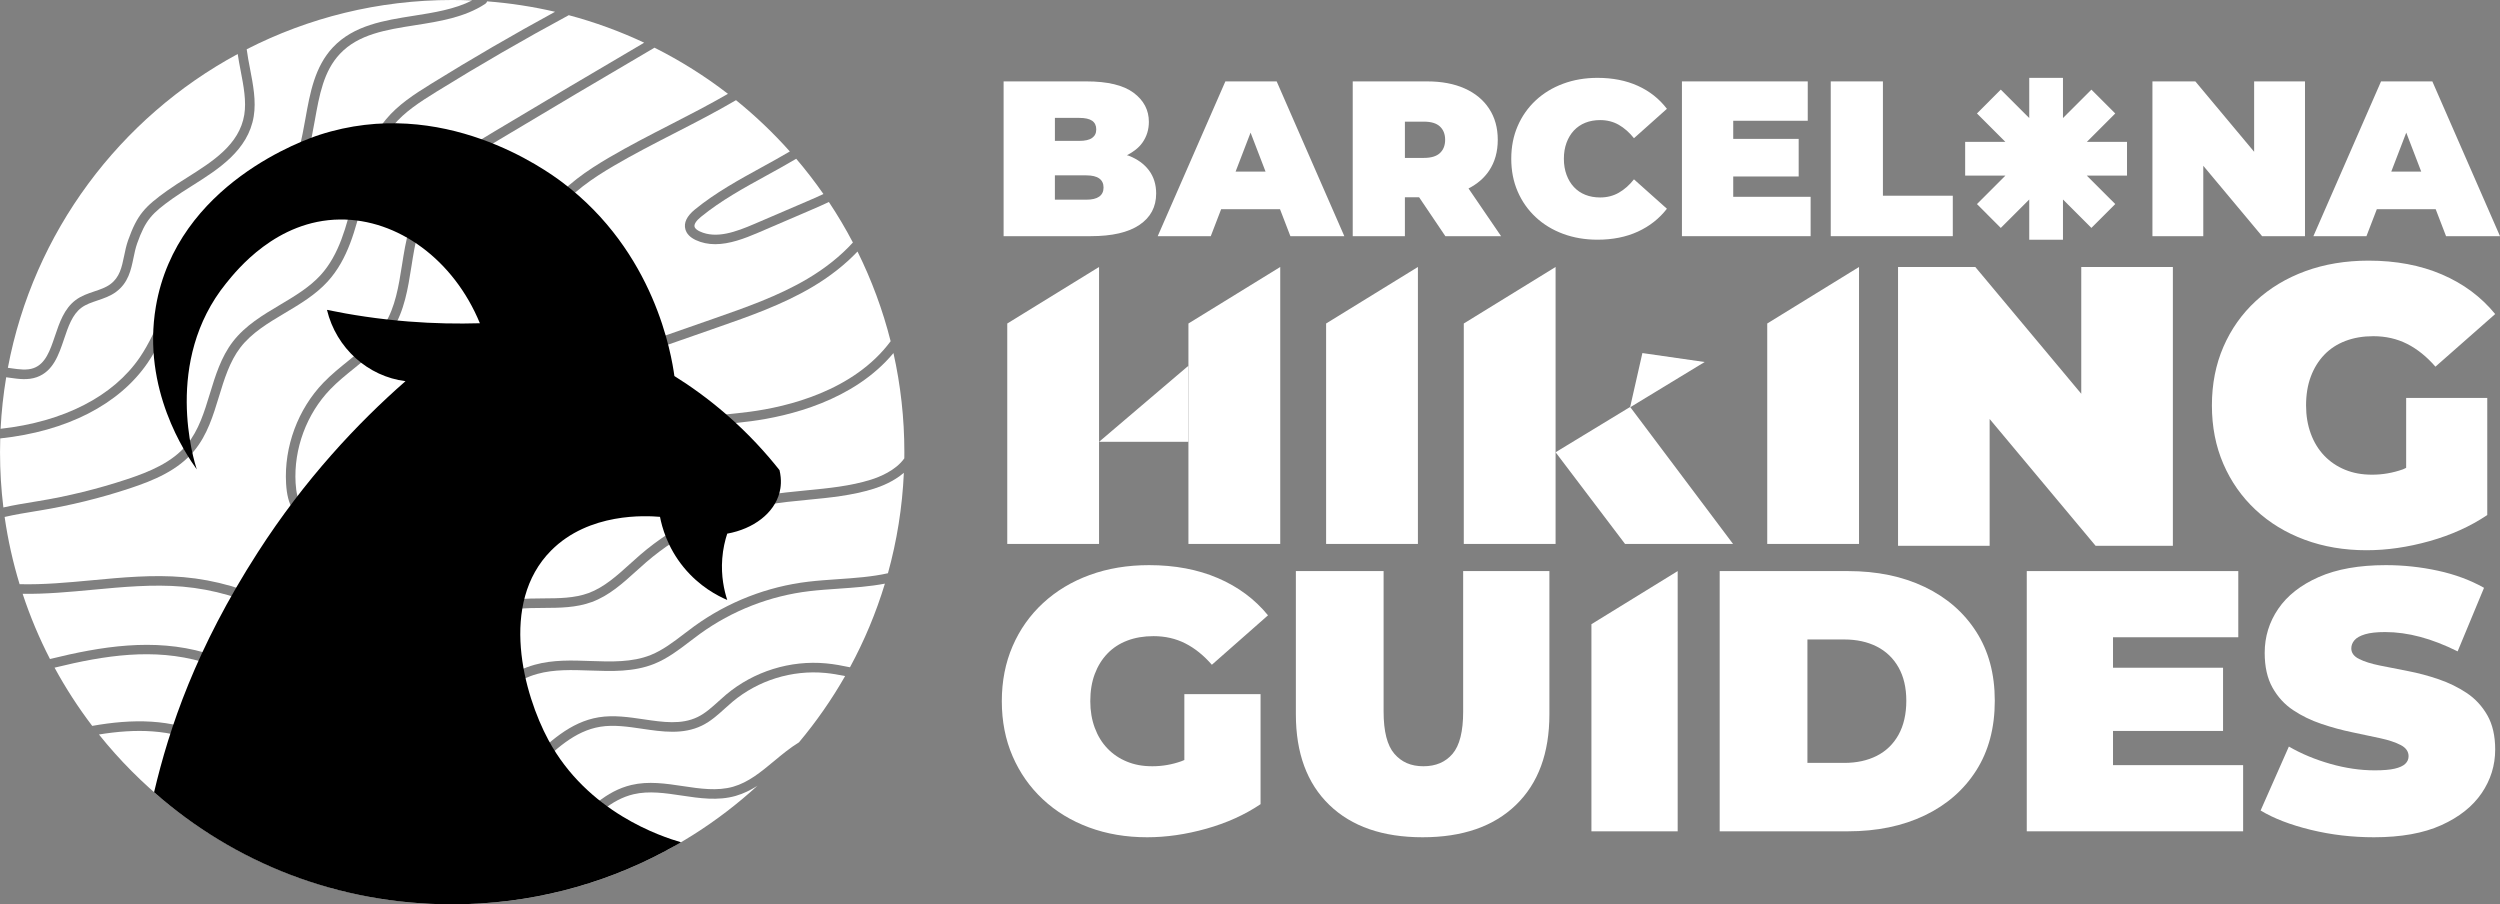
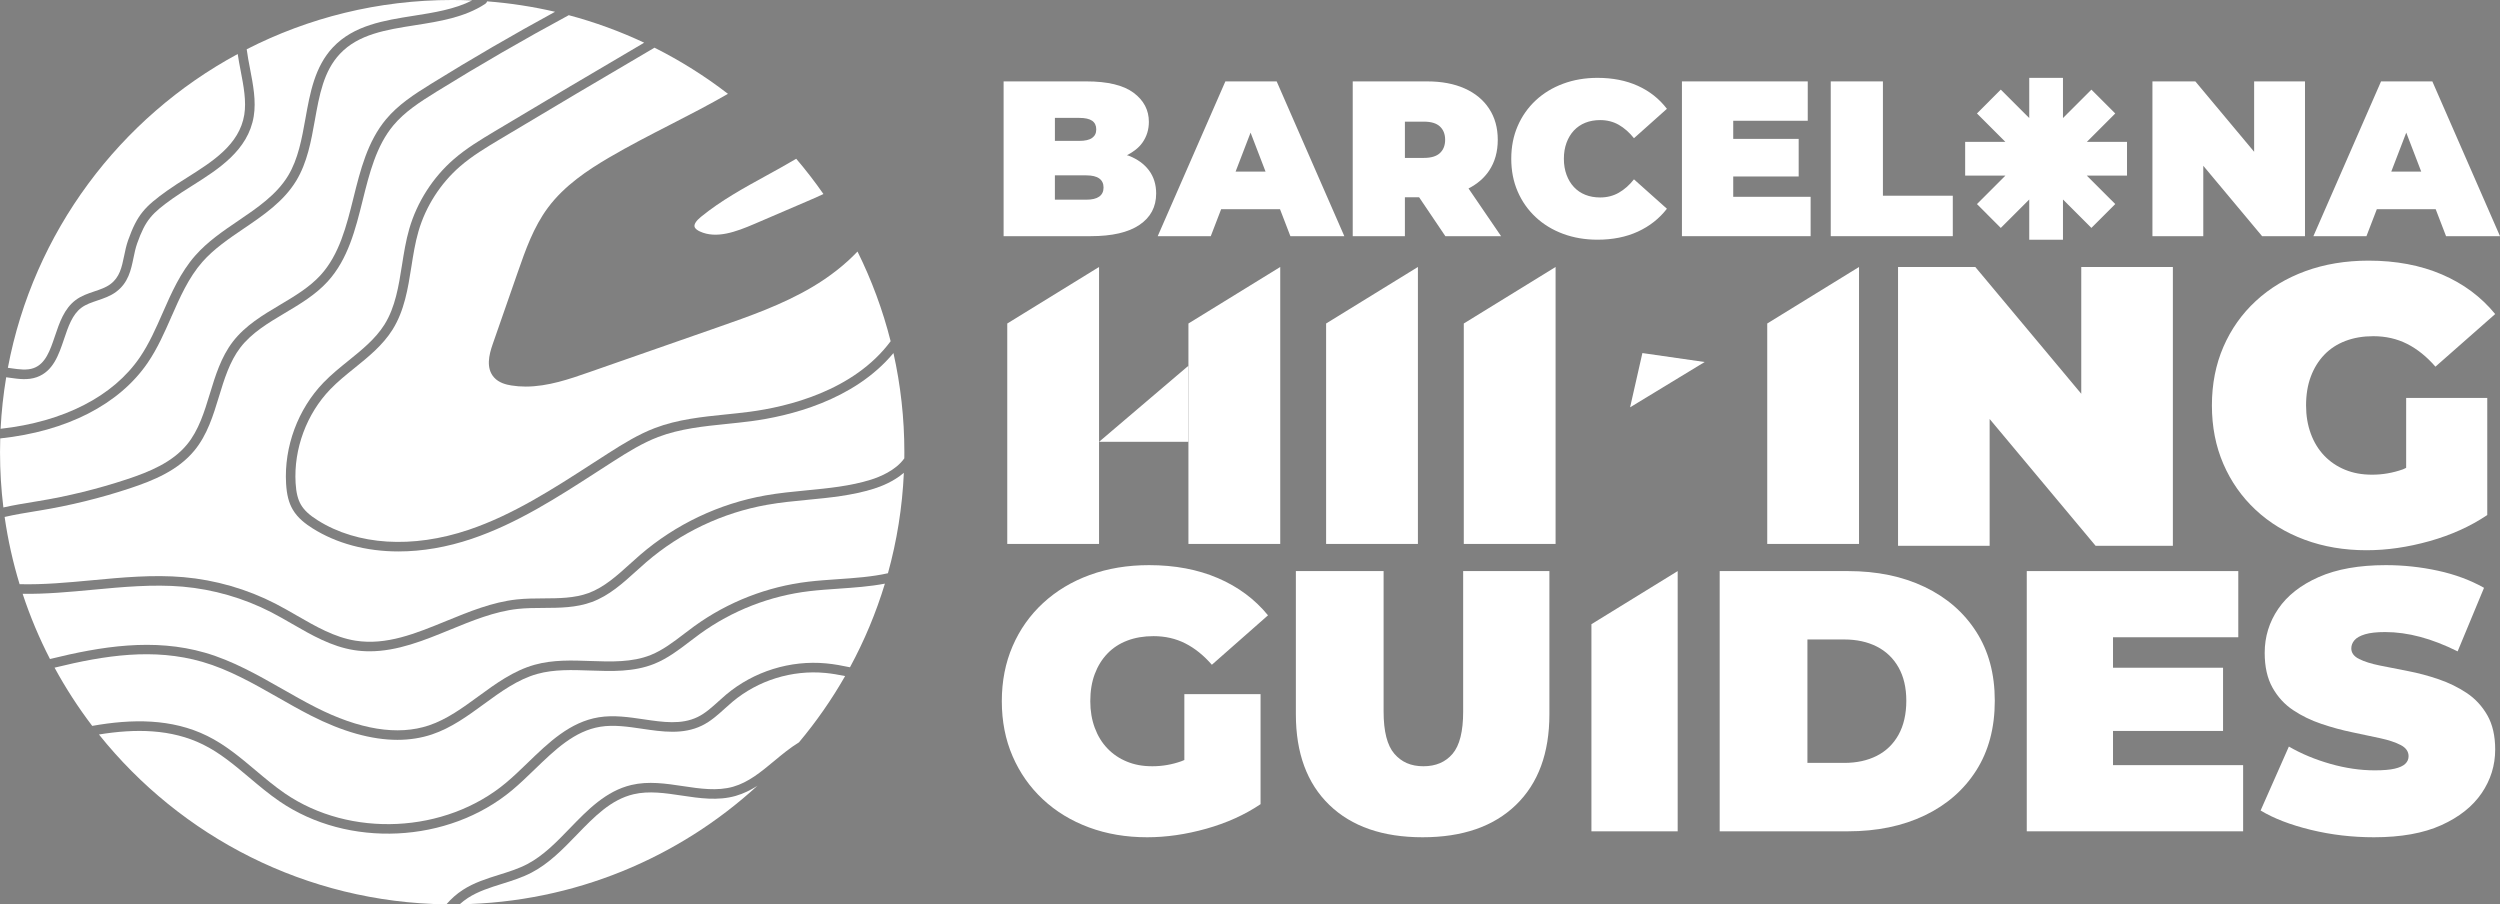
<svg xmlns="http://www.w3.org/2000/svg" id="Capa_1" data-name="Capa 1" viewBox="0 0 2985.61 1080">
  <rect x="0" y="0" width="2985.61" height="1080" fill="#808080" stroke="none" />
  <defs>
    <style>      .cls-1 {        fill: #fff;      }    </style>
  </defs>
  <g>
    <path class="cls-1" d="M878.73,950.46c-21.39,6.14-43.48,2.81-64.84-.4-19.17-2.88-38.98-5.87-57.27-1.54-27.17,6.42-46.94,26.87-67.88,48.52-16.21,16.77-32.94,34.09-53.78,44.99-11.4,5.97-23.7,9.82-35.6,13.54-13.98,4.38-28.42,8.9-40.51,16.76-3.47,2.25-6.76,4.8-9.87,7.61,137.01-2.23,261.62-55.49,355.64-141.61-7.99,5.13-16.5,9.42-25.88,12.11Z" />
    <path class="cls-1" d="M13,439.75l.6.08c9.14,1.31,18.58,2.66,26.51-.2,14.33-5.17,19.75-21.24,25.49-38.26,5.43-16.12,11.05-32.79,24.76-43.04,6.85-5.12,14.73-7.78,22.35-10.34,7.06-2.38,13.72-4.62,19.1-8.62,11.17-8.31,13.61-20.13,16.43-33.81,1.27-6.16,2.58-12.52,4.8-18.75,10.84-30.39,19.7-39.93,46.72-59.2,7.41-5.28,15.27-10.24,23.6-15.49,30.73-19.38,62.5-39.42,68.36-75.04,2.67-16.24-.87-34.66-4.3-52.48-1.29-6.69-2.58-13.43-3.54-20.1C143.16,140.46,40.01,277.04,9.39,439.25c1.2.17,2.41.32,3.61.5Z" />
    <path class="cls-1" d="M985.57,803.65c-39.83-3.75-80.23,8.84-110.88,34.52-3.04,2.55-6.01,5.23-8.97,7.92-8.32,7.53-16.93,15.32-27.5,20.47-22.55,10.99-47.34,7.32-71.32,3.77-16.68-2.47-33.92-5.02-49.89-2.43-30.96,5.01-54.13,27.41-78.66,51.12-8.6,8.32-17.5,16.92-26.69,24.6-76.32,63.82-195.78,69.57-277.88,13.37-12.61-8.63-24.44-18.6-35.88-28.23-18.1-15.24-35.19-29.63-55.45-39.62-37.92-18.7-80.79-19.05-124.29-11.98,97.61,121.99,247.03,200.72,414.91,202.83,5.81-6.7,12.37-12.5,19.59-17.19,13.41-8.72,28.61-13.48,43.32-18.08,11.43-3.58,23.24-7.27,33.72-12.76,19.21-10.05,35.3-26.7,50.86-42.8,21.15-21.89,43.03-44.52,73.46-51.71,20.43-4.83,41.34-1.68,61.56,1.36,20.17,3.03,41,6.17,60.03.71,18.29-5.25,33.1-17.55,48.79-30.57,9.44-7.84,19.13-15.88,29.78-22.41,20.62-24.62,39.08-51.1,55.1-79.16-7.87-1.6-15.82-2.99-23.69-3.73Z" />
    <path class="cls-1" d="M167.01,426.73c11.06-16.2,19.26-34.87,27.19-52.92,10.48-23.87,21.29-48.51,38.99-68.61,14.71-16.72,33.45-29.43,51.56-41.71,22.38-15.18,45.49-30.85,59.26-53.55,12.1-19.94,16.5-44.53,20.76-68.32,5.45-30.47,11.08-61.96,32.82-85.08,24.88-26.46,61.26-32.18,96.44-37.71,24.12-3.79,48.94-7.71,69.8-18.31-7.9-.34-15.84-.53-23.82-.53-88.35,0-171.75,21.22-245.38,58.85.94,7.47,2.46,15.37,4.04,23.59,3.62,18.81,7.36,38.25,4.35,56.51-6.7,40.7-42.22,63.1-73.56,82.87-8.18,5.16-15.91,10.04-23.06,15.13-25.05,17.86-32.51,25.47-42.58,53.72-1.95,5.48-3.18,11.44-4.37,17.21-3.02,14.64-6.14,29.77-20.81,40.69-6.84,5.09-14.69,7.73-22.28,10.29-7.08,2.38-13.76,4.63-19.14,8.66-10.85,8.11-15.67,22.4-20.76,37.52-6.35,18.85-12.92,38.34-32.46,45.38-10.62,3.83-21.99,2.2-32.01.77l-.59-.09c-1.33-.19-2.66-.37-4-.55-3.36,20.16-5.61,40.69-6.67,61.53,74.89-8.31,134.28-38.43,166.29-85.34Z" />
    <path class="cls-1" d="M1001.18,703.05c-11.47.79-23.32,1.6-34.46,2.92-47.11,5.56-92.34,23.2-130.78,51-3.99,2.89-8.01,5.95-11.89,8.92l-.29.22c-13.07,9.99-26.59,20.32-42.39,26.68-24.45,9.84-50.91,8.9-76.49,7.99-21.21-.75-43.15-1.53-63.19,4.04-23.35,6.49-43.89,21.5-63.75,36.02-19.19,14.03-39.03,28.54-62.11,36.26-12.81,4.29-26.67,6.46-41.19,6.46-30.87,0-65.68-9.77-103.45-29.05-13.42-6.85-26.72-14.43-39.58-21.76-28.62-16.31-58.21-33.16-89.94-42.34-58.01-16.78-116.17-7.87-176.51,6.94,13.24,24.37,28.29,47.62,44.98,69.54,47.59-8.46,94.98-8.93,137.37,11.97,21.5,10.6,39.93,26.12,57.76,41.13,11.23,9.45,22.84,19.23,34.98,27.54,78,53.41,191.53,47.95,264.06-12.7,8.87-7.42,17.61-15.87,26.07-24.05,24.72-23.9,50.28-48.61,84.79-54.19,17.72-2.86,35.86-.18,53.4,2.41,23.28,3.44,45.27,6.7,64.62-2.74,9.11-4.44,16.75-11.35,24.83-18.67,3.07-2.78,6.15-5.56,9.3-8.21,32.99-27.64,76.48-41.17,119.31-37.15,9.61.9,19.12,2.68,28.46,4.65,17.09-31.54,31.12-64.97,41.71-99.89-17.94,3.45-36.92,4.76-55.63,6.04Z" />
    <path class="cls-1" d="M41.31,599.16l3.81-.62c36.04-5.89,71.89-14.71,106.55-26.2,26.78-8.88,54-20.05,71.68-41.5,13.96-16.93,20.73-39.12,27.27-60.58,6.57-21.55,13.35-43.8,27.39-62.12,14.86-19.39,35.93-31.92,56.31-44.03,17.31-10.29,35.19-20.93,48.52-35.52,22.47-24.61,31-58.94,39.25-92.14,8.25-33.21,16.78-67.54,39.03-94.11,14.43-17.23,32.99-29.4,54.01-42.41,48.21-29.84,97.75-58.64,147.74-85.86-26.36-6.13-53.45-10.34-81.13-12.46-.39,1.25-1.2,2.31-2.3,3.03-24.58,16.17-54.61,20.89-83.64,25.46-34.82,5.48-67.71,10.65-89.91,34.27-19.41,20.64-24.51,49.12-29.9,79.26-4.44,24.82-9.03,50.48-22.24,72.24-15.07,24.82-39.23,41.2-62.59,57.05-17.54,11.89-35.66,24.19-49.43,39.82-16.51,18.75-26.96,42.55-37.07,65.57l-3.49-1.45,3.46,1.52c-8.14,18.53-16.55,37.7-28.21,54.78-34.15,50.04-97.13,82-176.16,90.42-.16,5.46-.25,10.95-.25,16.45,0,22.34,1.36,44.37,4,65.99,12.41-2.81,25.09-4.87,37.31-6.86Z" />
    <path class="cls-1" d="M1043.58,583.66c-25.78,8.09-52.89,10.71-79.1,13.24-15.98,1.54-32.5,3.13-48.41,5.96-53.32,9.46-103.2,33.14-144.25,68.48-4.11,3.54-8.18,7.23-12.13,10.8-15.84,14.35-32.21,29.18-52.88,36.8-18.68,6.88-38.54,6.98-57.75,7.07-10.2.05-20.75.1-30.82,1.2-27.48,3-54.55,14.1-80.72,24.83-30.89,12.67-62.82,25.77-96.13,25.77-6.32,0-12.58-.48-18.62-1.43-26.99-4.25-50.81-18-73.84-31.3-8.23-4.75-16.71-9.64-25.13-13.98-32.56-16.76-69.06-27.3-105.55-30.49-35.26-3.07-72,.38-107.54,3.72-27.69,2.6-55.84,5.24-83.68,4.83,8.88,26.96,19.82,52.98,32.65,77.87,61.5-15.18,124.02-25.21,185.14-7.53,33.04,9.55,63.22,26.75,92.42,43.38,12.75,7.26,25.94,14.78,39.13,21.51,52.93,27.02,98.64,34.39,135.86,21.93,21.4-7.16,40.51-21.14,59-34.65,20.69-15.12,42.07-30.76,67.42-37.81,21.74-6.05,44.56-5.24,66.64-4.45,24.42.87,49.65,1.76,71.84-7.17,14.36-5.77,27.24-15.62,39.7-25.14,4.07-3.11,8.25-6.31,12.44-9.34,40.01-28.94,87.08-47.29,136.11-53.08,11.42-1.35,23.42-2.17,35.02-2.97,20.35-1.4,41.03-2.82,60.02-7.12,10.65-38.43,17.15-78.59,19.01-119.96-12.16,10.51-27.33,16.36-35.85,19.04Z" />
    <path class="cls-1" d="M896.57,503.05c-9.43,1.24-19.05,2.22-28.36,3.18l-.17.02c-27.6,2.82-56.13,5.74-82,15.61-18.54,7.07-35.85,17.75-53.42,28.99-6.35,4.06-12.69,8.16-19.04,12.26l-.38.25c-47.06,30.41-95.73,61.86-149.75,80.1-29.65,10.02-59.13,15.09-87.62,15.09-38.51,0-73.97-9.54-102.55-27.58-7.77-4.91-17.49-11.88-23.63-22.35-4.75-8.08-7.22-17.68-8-31.11-2.56-43.86,14.12-88.92,44.62-120.54,9.27-9.61,19.79-18.1,29.96-26.3,15.83-12.77,32.19-25.97,42.87-42.99,13.02-20.75,17.03-46.18,20.91-70.77l.02-.1c2.29-14.49,4.65-29.47,8.81-43.77,9.25-31.77,28.1-61.21,53.09-82.89,15.26-13.24,32.45-23.53,49.07-33.49,58.96-35.31,118.61-70.67,178.3-105.68-28.73-13.49-58.84-24.54-90.07-32.85-53.51,28.86-106.58,59.56-158.1,91.46-20.16,12.48-37.94,24.11-51.28,40.04-20.57,24.56-28.77,57.59-36.71,89.54-8.59,34.59-17.48,70.35-41.89,97.09-14.47,15.85-33.1,26.92-51.11,37.63-19.46,11.57-39.57,23.53-53.1,41.17-12.78,16.68-19.26,37.94-25.53,58.51-6.87,22.55-13.97,45.84-29.38,64.51-19.52,23.67-48.49,35.64-76.88,45.06-35.23,11.68-71.66,20.64-108.29,26.63l-3.82.62c-12.34,2.01-25.17,4.11-37.62,6.98,3.94,27.49,9.95,54.31,17.88,80.3,28.54.73,57.64-1.99,86.25-4.68,36.05-3.39,73.32-6.89,109.59-3.72,37.95,3.31,75.91,14.27,109.77,31.7,8.65,4.45,17.24,9.41,25.54,14.2l.08.04c22.14,12.78,45.03,25.99,69.93,29.91,36.9,5.81,71.75-8.48,108.64-23.61,26.93-11.04,54.75-22.45,83.82-25.62,10.66-1.16,21.51-1.21,32-1.27,18.22-.09,37.07-.18,53.87-6.37,18.6-6.85,34.15-20.94,49.18-34.55,4-3.62,8.14-7.37,12.34-10.99,42.59-36.67,94.35-61.24,149.69-71.06,16.33-2.9,33.07-4.51,49.26-6.07,25.69-2.48,52.19-5.03,76.84-12.77,9.71-3.05,29.44-10.77,39.76-25.43.03-2.45.06-4.89.06-7.35,0-40.67-4.5-80.28-13.02-118.38-47.46,57.04-125.22,75.47-170.41,81.41Z" />
    <path class="cls-1" d="M1024.05,300.42c-14.9,15.69-33.09,29.99-54.12,42.43-35.77,21.15-75.31,34.95-113.56,48.31l-152.89,53.38c-23,8.03-49.06,17.13-75.67,17.13-5.88,0-11.65-.45-17.16-1.34-6.07-.98-14.81-3.04-20.65-9.6-9.83-11.02-6.05-26.9-1.67-39.51l30.04-86.23c9.22-26.45,18.74-53.76,36.02-77,19.73-26.54,47.92-45.11,72.89-59.77,23.94-14.06,49.09-26.96,73.41-39.44,22.88-11.74,46.12-23.67,68.67-36.73-27.3-21.04-56.66-39.53-87.74-55.11-61.82,36.23-123.64,72.86-184.75,109.46-16.22,9.72-32.97,19.75-47.47,32.33-23.36,20.27-40.98,47.78-49.62,77.48-3.98,13.65-6.28,28.29-8.51,42.44-4.06,25.74-8.25,52.35-22.52,75.08-11.69,18.62-28.8,32.43-45.36,45.79-9.9,7.98-20.13,16.23-28.92,25.35-28.33,29.37-43.83,71.23-41.45,111.97.68,11.54,2.66,19.56,6.45,26.01,3.83,6.52,9.97,12.22,19.9,18.48,47.41,29.93,113.18,34.06,180.46,11.33,52.68-17.79,100.74-48.85,147.22-78.88l.3-.19c6.28-4.06,12.78-8.25,19.17-12.34,18.09-11.57,35.95-22.58,55.49-30.04,27.27-10.41,56.57-13.4,84.9-16.3h.14c9.24-.96,18.79-1.93,28.06-3.15,45.21-5.94,124.3-24.78,168.54-84.26-9.44-37.41-22.79-73.25-39.57-107.1Z" />
    <path class="cls-1" d="M837.13,258.95c-5.75,4.69-8.46,8.92-7.63,11.89.69,2.52,3.84,4.43,6.36,5.6,19.59,9.06,42.89.52,65.08-9.01l61.45-26.39c6.97-2.99,14.05-6.04,21.01-9.32-10.16-14.58-21.02-28.64-32.53-42.13-11.84,7.05-23.99,13.72-35.78,20.2-26.66,14.64-54.23,29.78-77.94,49.15Z" />
-     <path class="cls-1" d="M966.86,251.51l-61.45,26.39c-16.6,7.13-34.29,13.72-51.25,13.72-8.38,0-16.15-1.63-23.09-4.85-6.83-3.16-11.06-7.5-12.55-12.89-2.15-7.81,1.68-15.8,11.41-23.74,24.52-20.03,52.55-35.42,79.67-50.31l.15-.08c11.07-6.08,22.46-12.34,33.51-18.87-19.71-22.12-41.22-42.62-64.29-61.24-23.98,14.08-48.72,26.78-73.06,39.27-24.19,12.41-49.18,25.23-72.87,39.14-23.99,14.08-51.01,31.84-69.51,56.74-16.25,21.86-25.48,48.34-34.41,73.96l-30.03,86.23c-3.37,9.66-6.47,21.59-.59,28.19,3.43,3.85,9.62,5.23,13.98,5.93,29.72,4.8,60.29-5.88,87.27-15.3l152.89-53.38c37.72-13.17,76.72-26.79,111.51-47.36,21.45-12.68,39.76-27.34,54.42-43.42-8.73-16.66-18.32-32.81-28.68-48.39-7.65,3.66-15.39,6.99-23,10.26Z" />
  </g>
-   <path d="M184.74,946.72c95.08,83.54,218.75,133.28,355.26,133.28,91.64,0,177.94-22.83,253.54-63.11-.48.29-.97.58-1.46.87,7.81-4.62,15.88-8.4,21.21-11.88-23-6.69-111.7-35.47-158.37-122.13-29.35-54.51-59.45-163.3,3.35-226.38,45.27-45.48,113.27-41.54,129.93-40.13,2.32,11.95,8.72,36.35,28.25,60.22,18.99,23.21,40.87,34.28,52.04,39.03-3.57-11.03-7.58-28.34-5.95-49.44.91-11.8,3.36-21.85,5.95-29.74,31.49-5.72,56.08-24.45,62.45-49.07,1.48-5.71,2.79-14.9,0-26.76-15.97-20.21-36.98-43.55-63.94-66.91-21.56-18.68-42.58-33.61-61.61-45.49,0,0,0,0,0,0-3.51-25.29-23.21-148.04-133.9-231.39-19.38-14.59-142.99-104.33-289.93-56.67-15.47,5.02-170.39,58.1-195.42,205.12-16.8,98.67,35.73,176.15,48.84,194.41-3.36-10.23-40.26-129.18,35.08-222.25,12.5-15.44,59.99-75.4,135.9-76.16,69.31-.69,135.92,48.13,167.13,123.88,0,0-.01,0-.02.01-26.02.78-54.59.35-85.28-2.08-36.03-2.85-68.65-7.95-97.31-13.9,11.1,46.06,49.31,79.63,93.79,85.17-57.09,50.01-120.16,117-176.38,204.41-73.96,115-105.68,209.44-123.88,286.49l.71.62Z" />
  <g>
    <polygon class="cls-1" points="2485.53 318.83 2485.53 470.25 2358.98 318.83 2266.72 318.83 2266.72 651.81 2376.11 651.81 2376.11 500.39 2502.65 651.81 2594.94 651.81 2594.94 318.83 2485.53 318.83" />
    <path class="cls-1" d="M2873.52,558.73c-1.23.49-2.55,1.33-3.75,1.76-11.98,4.24-24.26,6.4-36.86,6.4s-22.75-1.99-32.38-5.91c-9.6-3.95-17.86-9.53-24.78-16.78-6.95-7.25-12.31-16-16.06-26.21-3.79-10.25-5.68-21.51-5.68-33.79,0-12.93,1.89-24.42,5.68-34.51,3.75-10.05,9.11-18.74,16.06-25.99,6.92-7.21,15.34-12.73,25.27-16.52,9.92-3.79,21.02-5.68,33.3-5.68,14.82,0,28.27,3.07,40.42,9.21,12.11,6.17,23.37,15.21,33.76,27.19l71.36-62.84c-16.71-20.47-37.9-36.24-63.56-47.27-25.66-11-54.88-16.52-87.62-16.52-27.42,0-52.53,4.18-75.38,12.5-22.82,8.36-42.6,20.24-59.28,35.68-16.71,15.44-29.61,33.72-38.75,54.81-9.14,21.09-13.71,44.4-13.71,69.93s4.57,48.84,13.71,69.93c9.14,21.09,21.97,39.37,38.52,54.81,16.52,15.41,36.04,27.32,58.57,35.65,22.53,8.36,47.17,12.54,73.94,12.54,24.26,0,49.3-3.62,75.12-10.87,25.82-7.25,48.84-17.63,68.98-31.18v-139.85h-96.86v83.51Z" />
    <polyline class="cls-1" points="1419.28 436.76 1419.28 527.65 1312.53 527.65" />
    <polygon class="cls-1" points="2220.13 649.56 2110.51 649.56 2110.51 386.33 2220.13 318.83 2220.13 649.56" />
    <polygon class="cls-1" points="1857.75 649.56 1748.12 649.56 1748.12 386.33 1857.75 318.83 1857.75 649.56" />
    <polygon class="cls-1" points="1693.33 649.56 1583.7 649.56 1583.7 386.33 1693.33 318.83 1693.33 649.56" />
    <polygon class="cls-1" points="1528.91 649.56 1419.28 649.56 1419.28 386.33 1528.91 318.83 1528.91 649.56" />
    <polygon class="cls-1" points="1312.53 649.56 1202.91 649.56 1202.91 386.33 1312.53 318.83 1312.53 649.56" />
-     <polygon class="cls-1" points="1857.75 540.11 1940.68 649.56 2069.66 649.56 1946.79 485.99 1857.75 540.11" />
    <polyline class="cls-1" points="1946.72 486.45 2035.76 432.33 1961.41 421.64 1946.72 486.45" />
  </g>
  <g>
    <polygon class="cls-1" points="2526.13 243.69 2492.17 209.74 2540.17 209.74 2540.17 169.46 2492.19 169.46 2526.13 135.52 2497.63 107.05 2463.69 140.97 2463.69 92.99 2423.41 92.99 2423.41 140.97 2389.43 107.01 2360.96 135.5 2394.92 169.46 2346.88 169.46 2346.88 209.74 2394.92 209.74 2360.96 243.72 2389.43 272.21 2423.41 238.24 2423.41 286.27 2463.69 286.27 2463.69 238.24 2497.63 272.18 2526.13 243.69" />
    <path class="cls-1" d="M1347.87,185.94c-.63-.24-1.42-.32-2.06-.55,7.67-3.96,14.06-8.76,18.43-14.91,5.19-7.3,7.79-15.62,7.79-24.96,0-14.08-6.07-25.64-18.22-34.72-12.15-9.06-30.99-13.6-56.51-13.6h-98.75v184.84h104.03c25.52,0,44.93-4.48,58.23-13.47,13.29-8.98,19.93-21.48,19.93-37.5,0-10.73-2.86-19.92-8.58-27.59-5.72-7.65-13.82-13.51-24.3-17.55ZM1288.86,140.79c7.04,0,12.19,1.15,15.45,3.43,3.25,2.3,4.88,5.72,4.88,10.3s-1.63,7.79-4.88,10.16c-3.26,2.39-8.41,3.57-15.45,3.57h-29.05v-27.45h29.05ZM1312.75,234.78c-3.43,2.46-8.58,3.7-15.45,3.7h-37.5v-29.06h37.5c6.87,0,12.02,1.24,15.45,3.7,3.44,2.46,5.15,6.07,5.15,10.83s-1.71,8.35-5.15,10.82Z" />
    <path class="cls-1" d="M1463.39,97.21l-80.8,184.84h63.37l12.38-32.21h70.3l12.38,32.21h64.43l-80.8-184.84h-61.26ZM1475.6,204.95l17.89-46.56,17.89,46.56h-35.79Z" />
    <path class="cls-1" d="M1778.4,203.75c6.86-10.3,10.3-22.57,10.3-36.83s-3.44-26.62-10.3-37.09c-6.86-10.48-16.59-18.53-29.18-24.16-12.59-5.63-27.5-8.46-44.76-8.46h-88.98v184.84h62.31v-46.47h16.97l31.35,46.47h66.55l-38.89-56.98c10.34-5.3,18.64-12.33,24.63-21.31ZM1719.65,151.09c4.13,3.87,6.2,9.15,6.2,15.84s-2.07,11.98-6.2,15.85c-4.14,3.87-10.52,5.8-19.14,5.8h-22.71v-43.3h22.71c8.62,0,15,1.94,19.14,5.81Z" />
    <path class="cls-1" d="M1879.66,155.83c3.79-4.04,8.32-7.13,13.6-9.24,5.28-2.11,11.18-3.17,17.69-3.17,8.27,0,15.71,1.9,22.32,5.68,6.59,3.79,12.62,9.12,18.09,15.97l39.34-35.12c-9.15-11.97-20.73-21.12-34.72-27.45-14-6.35-30.06-9.52-48.19-9.52-14.79,0-28.48,2.34-41.06,7.01-12.59,4.67-23.5,11.31-32.74,19.92-9.24,8.63-16.42,18.85-21.52,30.63-5.11,11.8-7.66,24.82-7.66,39.08s2.55,27.3,7.66,39.08c5.1,11.8,12.28,22,21.52,30.63,9.24,8.63,20.15,15.27,32.74,19.94,12.59,4.65,26.27,6.99,41.06,6.99,18.13,0,34.19-3.21,48.19-9.64,13.99-6.43,25.57-15.53,34.72-27.33l-39.34-35.12c-5.46,6.87-11.49,12.2-18.09,15.97-6.6,3.79-14.05,5.68-22.32,5.68-6.51,0-12.41-1.06-17.69-3.17-5.28-2.11-9.82-5.19-13.6-9.24-3.79-4.04-6.73-8.94-8.84-14.66-2.11-5.71-3.17-12.1-3.17-19.14s1.06-13.42,3.17-19.14c2.11-5.72,5.06-10.6,8.84-14.66Z" />
    <polygon class="cls-1" points="2069.9 210.76 2148.06 210.76 2148.06 165.87 2069.9 165.87 2069.9 144.22 2158.89 144.22 2158.89 97.21 2008.64 97.21 2008.64 282.05 2162.32 282.05 2162.32 235.04 2069.9 235.04 2069.9 210.76" />
    <polygon class="cls-1" points="2248.66 97.21 2186.35 97.21 2186.35 282.05 2332.11 282.05 2332.11 233.73 2248.66 233.73 2248.66 97.21" />
    <polygon class="cls-1" points="2691.99 181.26 2621.76 97.21 2570.53 97.21 2570.53 282.05 2631.26 282.05 2631.26 198 2701.5 282.05 2752.72 282.05 2752.72 97.21 2691.99 97.21 2691.99 181.26" />
    <path class="cls-1" d="M2921.18,282.05h64.43l-80.8-184.84h-61.26l-80.8,184.84h63.37l12.38-32.21h70.3l12.38,32.21ZM2855.76,204.95l17.89-46.56,17.89,46.56h-35.79Z" />
  </g>
  <g>
    <polygon class="cls-1" points="2003.56 992.79 1900.55 992.79 1900.55 745.43 2003.56 682.01 2003.56 992.79" />
    <path class="cls-1" d="M1322.5,780.56c6.5-6.79,14.43-11.98,23.76-15.53,9.32-3.55,19.75-5.32,31.3-5.32,13.91,0,26.56,2.88,37.96,8.66,11.38,5.77,21.97,14.28,31.74,25.52l67.04-59.05c-15.7-19.23-35.6-34.03-59.72-44.4-24.12-10.36-51.57-15.53-82.36-15.53-25.74,0-49.35,3.92-70.81,11.77-21.46,7.83-40.03,19.02-55.72,33.51-15.69,14.51-27.83,31.67-36.4,51.5-8.59,19.83-12.88,41.74-12.88,65.7s4.28,45.89,12.88,65.72c8.58,19.83,20.64,37,36.18,51.5,15.55,14.51,33.89,25.68,55.05,33.51,21.16,7.85,44.33,11.77,69.48,11.77,22.79,0,46.32-3.4,70.59-10.21,24.27-6.81,45.88-16.57,64.82-29.3v-131.42h-91.02v78.68c-1.18.48-2.39,1.05-3.55,1.47-11.25,3.99-22.79,5.98-34.63,5.98s-21.39-1.84-30.41-5.54c-9.04-3.7-16.81-8.95-23.31-15.78-6.52-6.79-11.54-15.01-15.09-24.64-3.55-9.61-5.33-20.2-5.33-31.75,0-12.12,1.78-22.92,5.33-32.41,3.55-9.47,8.58-17.6,15.09-24.42Z" />
    <path class="cls-1" d="M1747.38,849.83c0,23.69-4.22,40.47-12.65,50.39-8.44,9.93-20.05,14.87-34.86,14.87s-26.04-4.94-34.63-14.87c-8.59-9.92-12.88-26.7-12.88-50.39v-167.82h-104.78v170.93c0,46.47,13.32,82.58,39.95,108.33,26.64,25.75,63.78,38.62,111.44,38.62s84.8-12.87,111.44-38.62c26.64-25.75,39.96-61.86,39.96-108.33v-170.93h-103v167.82Z" />
    <path class="cls-1" d="M2298.35,700.88c-26.35-12.58-56.83-18.87-91.46-18.87h-153.17v310.78h153.17c34.63,0,65.11-6.29,91.46-18.87,26.34-12.58,46.91-30.48,61.72-53.72,14.8-23.23,22.19-50.98,22.19-83.25s-7.4-59.49-22.19-82.57c-14.8-23.09-35.38-40.92-61.72-53.51ZM2267.27,877.57c-6.21,11.11-14.87,19.48-25.97,25.09-11.1,5.62-24.05,8.43-38.85,8.43h-43.95v-147.4h43.95c14.8,0,27.75,2.82,38.85,8.43,11.1,5.63,19.76,13.92,25.97,24.86,6.21,10.96,9.33,24.27,9.33,39.95s-3.11,29.53-9.33,40.62Z" />
    <polygon class="cls-1" points="2523.45 872.92 2654.86 872.92 2654.86 797.44 2523.45 797.44 2523.45 761.04 2673.07 761.04 2673.07 682.01 2420.45 682.01 2420.45 992.79 2678.84 992.79 2678.84 913.76 2523.45 913.76 2523.45 872.92" />
    <path class="cls-1" d="M2970.53,854.27c-6.22-10.94-14.43-19.83-24.64-26.64-10.21-6.81-21.39-12.27-33.52-16.42-12.14-4.15-24.35-7.41-36.63-9.78-12.29-2.36-23.53-4.58-33.74-6.66-10.21-2.07-18.43-4.67-24.64-7.77-6.22-3.11-9.33-7.33-9.33-12.65,0-3.55,1.25-6.81,3.77-9.76,2.52-2.95,6.73-5.32,12.65-7.1s13.91-2.66,23.98-2.66c13.61,0,27.6,1.93,41.96,5.77,14.35,3.84,29.23,9.62,44.62,17.31l31.52-75.91c-16.28-9.18-34.63-15.99-55.05-20.43-20.42-4.44-41.14-6.66-62.15-6.66-31.96,0-58.68,4.73-80.14,14.2-21.46,9.47-37.59,22.13-48.39,37.96-10.81,15.84-16.2,33.37-16.2,52.61,0,16.59,3.11,30.42,9.32,41.51,6.22,11.11,14.43,20.06,24.64,26.87,10.21,6.81,21.46,12.29,33.75,16.42,12.28,4.16,24.48,7.48,36.62,9.99,12.13,2.52,23.31,4.88,33.53,7.12,10.21,2.22,18.42,4.96,24.64,8.2,6.22,3.26,9.33,7.71,9.33,13.33,0,3.55-1.33,6.59-3.99,9.1-2.66,2.51-6.89,4.44-12.65,5.77-5.78,1.33-13.69,1.99-23.76,1.99-17.17,0-34.85-2.59-53.06-7.76-18.2-5.19-34.7-12.06-49.5-20.66l-33.75,76.37c15.69,9.47,35.67,17.17,59.94,23.09,24.26,5.92,49.42,8.87,75.47,8.87,32.26,0,59.05-4.8,80.36-14.43,21.31-9.61,37.37-22.34,48.17-38.18,10.8-15.84,16.2-33.22,16.2-52.16,0-16.28-3.11-29.9-9.32-40.85Z" />
  </g>
</svg>